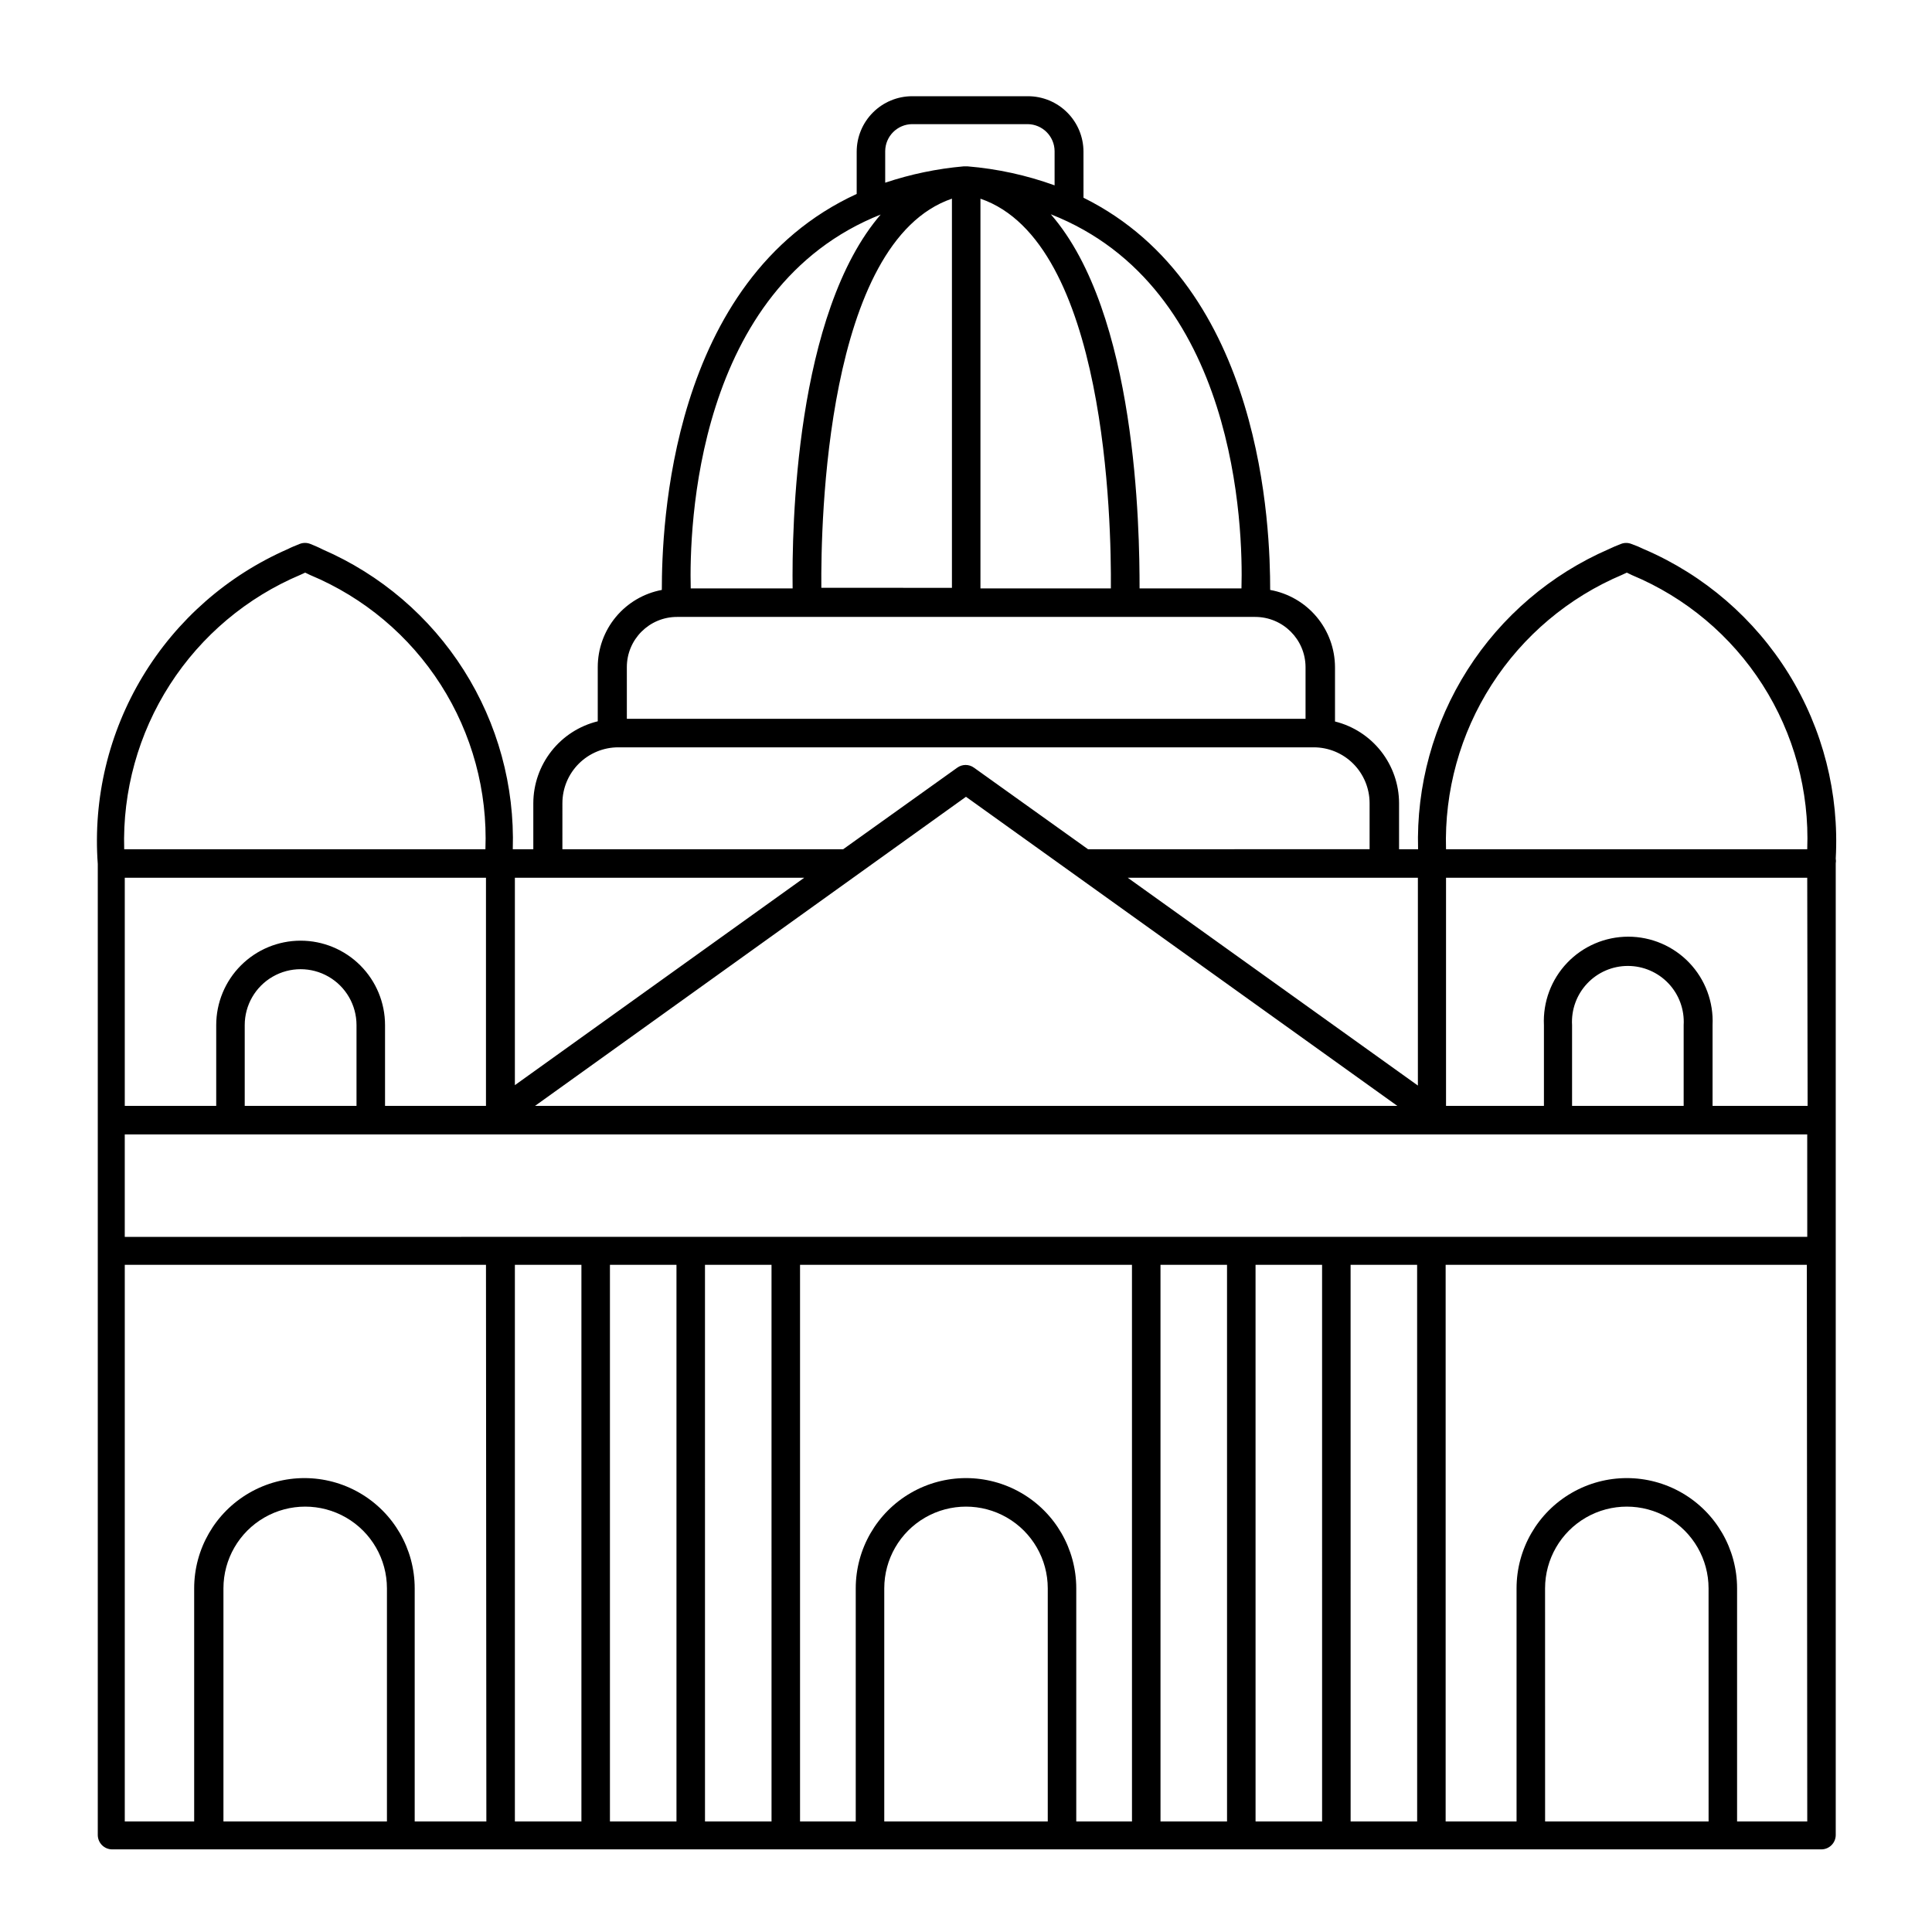
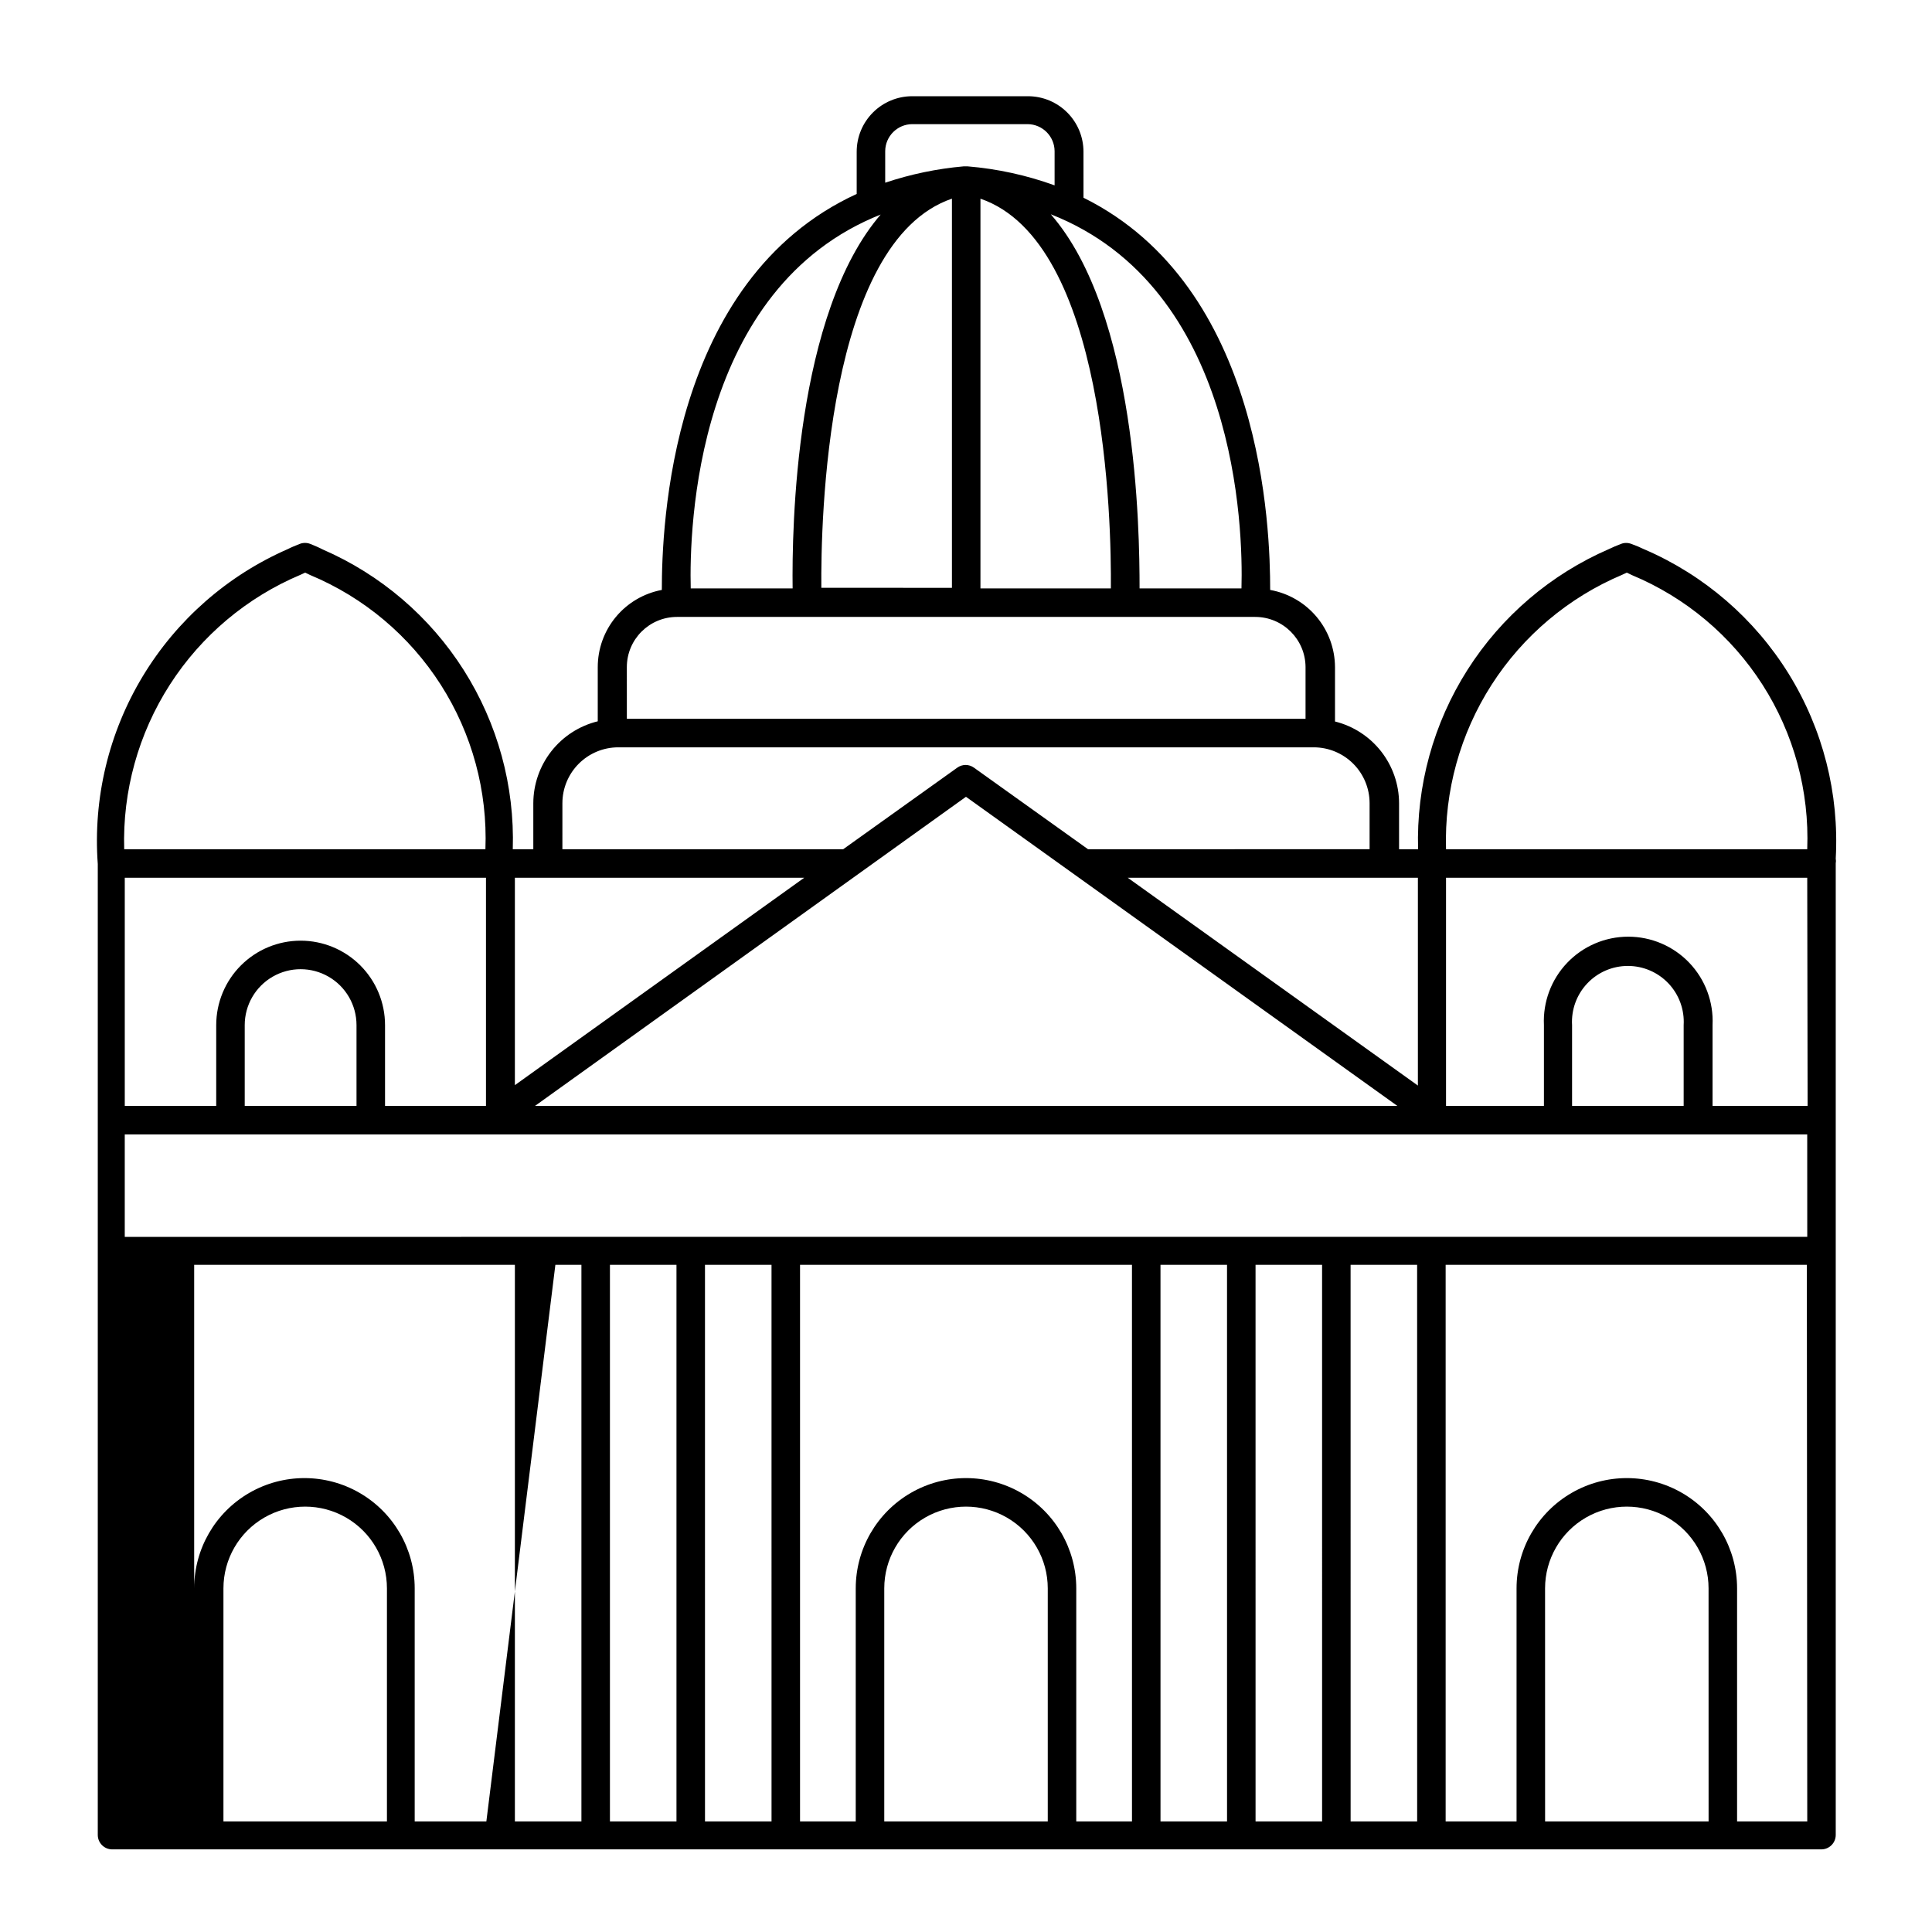
<svg xmlns="http://www.w3.org/2000/svg" fill="#000000" width="800px" height="800px" version="1.1" viewBox="144 144 512 512">
-   <path d="m579.81 289.61c-1.129-0.555-2.289-1.043-3.477-1.461-0.891-0.352-1.879-0.352-2.769 0-1.16 0.453-2.266 0.906-3.176 1.359-15.418 6.684-28.48 17.836-37.496 32.016-9.016 14.18-13.574 30.738-13.086 47.539h-5.039v-12.195c-0.008-4.984-1.688-9.824-4.762-13.75-3.078-3.926-7.375-6.711-12.215-7.914v-14.406c-0.02-4.883-1.746-9.602-4.887-13.34-3.141-3.738-7.488-6.254-12.293-7.117 0-15.973-1.762-80.309-49.473-103.94l-0.004-12.188c0-3.902-1.547-7.644-4.309-10.402-2.758-2.762-6.5-4.312-10.402-4.312h-30.68c-3.902 0-7.644 1.551-10.402 4.312-2.762 2.758-4.309 6.5-4.309 10.402v11.184c-49.676 22.82-51.641 88.719-51.641 104.94-4.773 0.895-9.082 3.43-12.184 7.164-3.102 3.734-4.797 8.438-4.797 13.293v14.359c-4.863 1.191-9.188 3.977-12.281 7.91-3.094 3.938-4.785 8.797-4.797 13.801v12.191l-5.441 0.004c0.52-16.766-4.004-33.301-12.988-47.465-8.98-14.164-22.008-25.309-37.395-31.988-1.059-0.555-2.168-1.008-3.273-1.461-0.906-0.355-1.914-0.355-2.82 0-1.109 0.453-2.266 0.906-3.125 1.359-16.004 6.992-29.445 18.777-38.469 33.73-9.023 14.949-13.184 32.336-11.91 49.754v257.34c0.027 2.074 1.703 3.75 3.777 3.777h453.02c2.078-0.027 3.754-1.703 3.781-3.777v-189.03-0.453-68.016c0.078-0.434 0.078-0.879 0-1.309 0.953-17.203-3.394-34.281-12.457-48.934-9.066-14.648-22.41-26.164-38.227-32.988zm-5.894 6.699 1.211-0.555 1.359 0.656c14.227 5.93 26.301 16.066 34.602 29.051 8.305 12.984 12.438 28.199 11.848 43.602h-95.723c-0.461-15.426 3.75-30.625 12.086-43.609s20.402-23.141 34.617-29.141zm-63.078 80.309h8.918v55.066l-76.883-55.066zm3.477 60.457h-228.53l114.21-81.918zm-41.312-137.14h-27.004c0-15.719-0.707-72.953-23.527-99.148 49.422 19.395 50.984 83.328 50.531 99.148zm-34.613 0h-34.559v-103.28c33.402 11.438 34.711 85.852 34.562 103.28zm-59.801-115.88c0.027-3.941 3.215-7.129 7.156-7.156h30.582-0.004c3.941 0.027 7.129 3.215 7.156 7.156v9.066c-7.434-2.691-15.195-4.387-23.074-5.035h-1.008c-7.082 0.621-14.066 2.078-20.809 4.332zm17.684 12.445v103.28l-34.609-0.004c-0.152-17.277 1.156-91.691 34.609-103.13zm-18.691 4.133c-22.922 26.348-23.73 83.477-23.527 99.297h-27.004c-0.402-15.82 1.16-79.703 50.531-99.148zm-67.461 120.16c0-7.348 5.957-13.301 13.301-13.301h153.21c7.352 0 13.32 5.945 13.352 13.301v13.703h-179.86zm-17.078 36.074v-0.004c0-3.926 1.562-7.695 4.34-10.473 2.777-2.777 6.543-4.34 10.473-4.34h184.29c3.93 0 7.695 1.562 10.473 4.34 2.781 2.777 4.34 6.547 4.34 10.473v12.191l-74.613 0.004-30.23-21.613c-1.32-0.961-3.109-0.961-4.434 0l-30.23 21.613h-74.41zm-12.594 19.75 76.68-0.004-76.68 54.965zm-56.781 16.672c-5.93 0-11.621 2.359-15.816 6.555-4.195 4.191-6.551 9.883-6.551 15.816v21.41h-24.234v-60.457h95.723v60.457h-26.75v-21.41c0-5.934-2.359-11.625-6.551-15.816-4.195-4.195-9.887-6.555-15.82-6.555zm14.812 22.371v21.41h-29.625v-21.41c0-5.293 2.824-10.184 7.406-12.828 4.586-2.644 10.23-2.644 14.812 0 4.582 2.644 7.406 7.535 7.406 12.828zm-14.812-119.35 1.211-0.555 1.359 0.656v-0.004c14.219 5.938 26.281 16.078 34.574 29.062 8.293 12.984 12.422 28.191 11.828 43.59h-95.727c-0.457-15.43 3.766-30.637 12.109-43.621 8.344-12.984 20.422-23.137 34.645-29.129zm22.875 330.39h-43.328v-61.766c0-7.738 4.129-14.891 10.832-18.762 6.703-3.867 14.961-3.867 21.664 0 6.703 3.871 10.832 11.023 10.832 18.762zm26.348 0h-18.992v-61.766c0-10.438-5.57-20.086-14.609-25.305-9.043-5.223-20.184-5.223-29.223 0-9.043 5.219-14.609 14.867-14.609 25.305v61.766h-18.391v-147.51h95.723zm25.191 0h-17.633v-147.51h17.633zm25.191 0h-17.633v-147.51h17.633zm25.191 0h-17.633l-0.004-147.51h17.633zm73.203 0h-43.328v-61.766c0-7.738 4.129-14.891 10.832-18.762 6.703-3.867 14.961-3.867 21.664 0 6.703 3.871 10.832 11.023 10.832 18.762zm22.32 0h-14.766v-61.766c0-10.438-5.57-20.086-14.609-25.305-9.043-5.223-20.18-5.223-29.223 0-9.039 5.219-14.609 14.867-14.609 25.305v61.766h-14.762v-147.51h87.965zm25.191 0h-17.633l-0.004-147.51h17.633zm25.191 0h-17.633l-0.004-147.51h17.633zm25.191 0h-17.633l-0.008-147.51h17.633zm77.234 0h-43.328l-0.008-61.766c0-7.738 4.133-14.891 10.832-18.762 6.703-3.867 14.961-3.867 21.664 0 6.703 3.871 10.832 11.023 10.832 18.762zm26.148 0h-18.598v-61.766c0-10.438-5.57-20.086-14.609-25.305-9.043-5.223-20.18-5.223-29.223 0-9.039 5.219-14.609 14.867-14.609 25.305v61.766h-18.793v-147.51h95.723zm0-154.92-445.88 0.004v-27.156h445.87zm-62.328-34.711v-21.41c-0.238-4.074 1.215-8.062 4.012-11.027 2.797-2.969 6.695-4.648 10.773-4.648 4.078 0 7.977 1.68 10.777 4.648 2.797 2.965 4.25 6.953 4.012 11.027v21.41zm62.422 0h-25.191v-21.41c0.289-6.109-1.934-12.074-6.156-16.5-4.219-4.426-10.07-6.93-16.188-6.93s-11.965 2.504-16.188 6.93-6.445 10.391-6.156 16.5v21.41h-25.945v-60.457h95.723z" />
+   <path d="m579.81 289.61c-1.129-0.555-2.289-1.043-3.477-1.461-0.891-0.352-1.879-0.352-2.769 0-1.16 0.453-2.266 0.906-3.176 1.359-15.418 6.684-28.48 17.836-37.496 32.016-9.016 14.18-13.574 30.738-13.086 47.539h-5.039v-12.195c-0.008-4.984-1.688-9.824-4.762-13.75-3.078-3.926-7.375-6.711-12.215-7.914v-14.406c-0.02-4.883-1.746-9.602-4.887-13.34-3.141-3.738-7.488-6.254-12.293-7.117 0-15.973-1.762-80.309-49.473-103.94l-0.004-12.188c0-3.902-1.547-7.644-4.309-10.402-2.758-2.762-6.5-4.312-10.402-4.312h-30.68c-3.902 0-7.644 1.551-10.402 4.312-2.762 2.758-4.309 6.5-4.309 10.402v11.184c-49.676 22.82-51.641 88.719-51.641 104.94-4.773 0.895-9.082 3.43-12.184 7.164-3.102 3.734-4.797 8.438-4.797 13.293v14.359c-4.863 1.191-9.188 3.977-12.281 7.91-3.094 3.938-4.785 8.797-4.797 13.801v12.191l-5.441 0.004c0.52-16.766-4.004-33.301-12.988-47.465-8.98-14.164-22.008-25.309-37.395-31.988-1.059-0.555-2.168-1.008-3.273-1.461-0.906-0.355-1.914-0.355-2.82 0-1.109 0.453-2.266 0.906-3.125 1.359-16.004 6.992-29.445 18.777-38.469 33.73-9.023 14.949-13.184 32.336-11.91 49.754v257.34c0.027 2.074 1.703 3.75 3.777 3.777h453.02c2.078-0.027 3.754-1.703 3.781-3.777v-189.03-0.453-68.016c0.078-0.434 0.078-0.879 0-1.309 0.953-17.203-3.394-34.281-12.457-48.934-9.066-14.648-22.41-26.164-38.227-32.988zm-5.894 6.699 1.211-0.555 1.359 0.656c14.227 5.93 26.301 16.066 34.602 29.051 8.305 12.984 12.438 28.199 11.848 43.602h-95.723c-0.461-15.426 3.75-30.625 12.086-43.609s20.402-23.141 34.617-29.141zm-63.078 80.309h8.918v55.066l-76.883-55.066zm3.477 60.457h-228.53l114.21-81.918zm-41.312-137.14h-27.004c0-15.719-0.707-72.953-23.527-99.148 49.422 19.395 50.984 83.328 50.531 99.148zm-34.613 0h-34.559v-103.28c33.402 11.438 34.711 85.852 34.562 103.28zm-59.801-115.88c0.027-3.941 3.215-7.129 7.156-7.156h30.582-0.004c3.941 0.027 7.129 3.215 7.156 7.156v9.066c-7.434-2.691-15.195-4.387-23.074-5.035h-1.008c-7.082 0.621-14.066 2.078-20.809 4.332zm17.684 12.445v103.28l-34.609-0.004c-0.152-17.277 1.156-91.691 34.609-103.13zm-18.691 4.133c-22.922 26.348-23.73 83.477-23.527 99.297h-27.004c-0.402-15.82 1.16-79.703 50.531-99.148zm-67.461 120.16c0-7.348 5.957-13.301 13.301-13.301h153.21c7.352 0 13.32 5.945 13.352 13.301v13.703h-179.86zm-17.078 36.074v-0.004c0-3.926 1.562-7.695 4.34-10.473 2.777-2.777 6.543-4.34 10.473-4.34h184.29c3.93 0 7.695 1.562 10.473 4.34 2.781 2.777 4.34 6.547 4.34 10.473v12.191l-74.613 0.004-30.23-21.613c-1.32-0.961-3.109-0.961-4.434 0l-30.23 21.613h-74.41zm-12.594 19.75 76.68-0.004-76.68 54.965zm-56.781 16.672c-5.93 0-11.621 2.359-15.816 6.555-4.195 4.191-6.551 9.883-6.551 15.816v21.41h-24.234v-60.457h95.723v60.457h-26.75v-21.41c0-5.934-2.359-11.625-6.551-15.816-4.195-4.195-9.887-6.555-15.82-6.555zm14.812 22.371v21.41h-29.625v-21.41c0-5.293 2.824-10.184 7.406-12.828 4.586-2.644 10.23-2.644 14.812 0 4.582 2.644 7.406 7.535 7.406 12.828zm-14.812-119.35 1.211-0.555 1.359 0.656v-0.004c14.219 5.938 26.281 16.078 34.574 29.062 8.293 12.984 12.422 28.191 11.828 43.59h-95.727c-0.457-15.43 3.766-30.637 12.109-43.621 8.344-12.984 20.422-23.137 34.645-29.129zm22.875 330.39h-43.328v-61.766c0-7.738 4.129-14.891 10.832-18.762 6.703-3.867 14.961-3.867 21.664 0 6.703 3.871 10.832 11.023 10.832 18.762zm26.348 0h-18.992v-61.766c0-10.438-5.57-20.086-14.609-25.305-9.043-5.223-20.184-5.223-29.223 0-9.043 5.219-14.609 14.867-14.609 25.305v61.766v-147.51h95.723zm25.191 0h-17.633v-147.51h17.633zm25.191 0h-17.633v-147.51h17.633zm25.191 0h-17.633l-0.004-147.51h17.633zm73.203 0h-43.328v-61.766c0-7.738 4.129-14.891 10.832-18.762 6.703-3.867 14.961-3.867 21.664 0 6.703 3.871 10.832 11.023 10.832 18.762zm22.32 0h-14.766v-61.766c0-10.438-5.57-20.086-14.609-25.305-9.043-5.223-20.18-5.223-29.223 0-9.039 5.219-14.609 14.867-14.609 25.305v61.766h-14.762v-147.51h87.965zm25.191 0h-17.633l-0.004-147.51h17.633zm25.191 0h-17.633l-0.004-147.51h17.633zm25.191 0h-17.633l-0.008-147.51h17.633zm77.234 0h-43.328l-0.008-61.766c0-7.738 4.133-14.891 10.832-18.762 6.703-3.867 14.961-3.867 21.664 0 6.703 3.871 10.832 11.023 10.832 18.762zm26.148 0h-18.598v-61.766c0-10.438-5.57-20.086-14.609-25.305-9.043-5.223-20.18-5.223-29.223 0-9.039 5.219-14.609 14.867-14.609 25.305v61.766h-18.793v-147.51h95.723zm0-154.92-445.88 0.004v-27.156h445.87zm-62.328-34.711v-21.41c-0.238-4.074 1.215-8.062 4.012-11.027 2.797-2.969 6.695-4.648 10.773-4.648 4.078 0 7.977 1.68 10.777 4.648 2.797 2.965 4.25 6.953 4.012 11.027v21.41zm62.422 0h-25.191v-21.41c0.289-6.109-1.934-12.074-6.156-16.5-4.219-4.426-10.07-6.93-16.188-6.93s-11.965 2.504-16.188 6.93-6.445 10.391-6.156 16.5v21.41h-25.945v-60.457h95.723z" />
</svg>